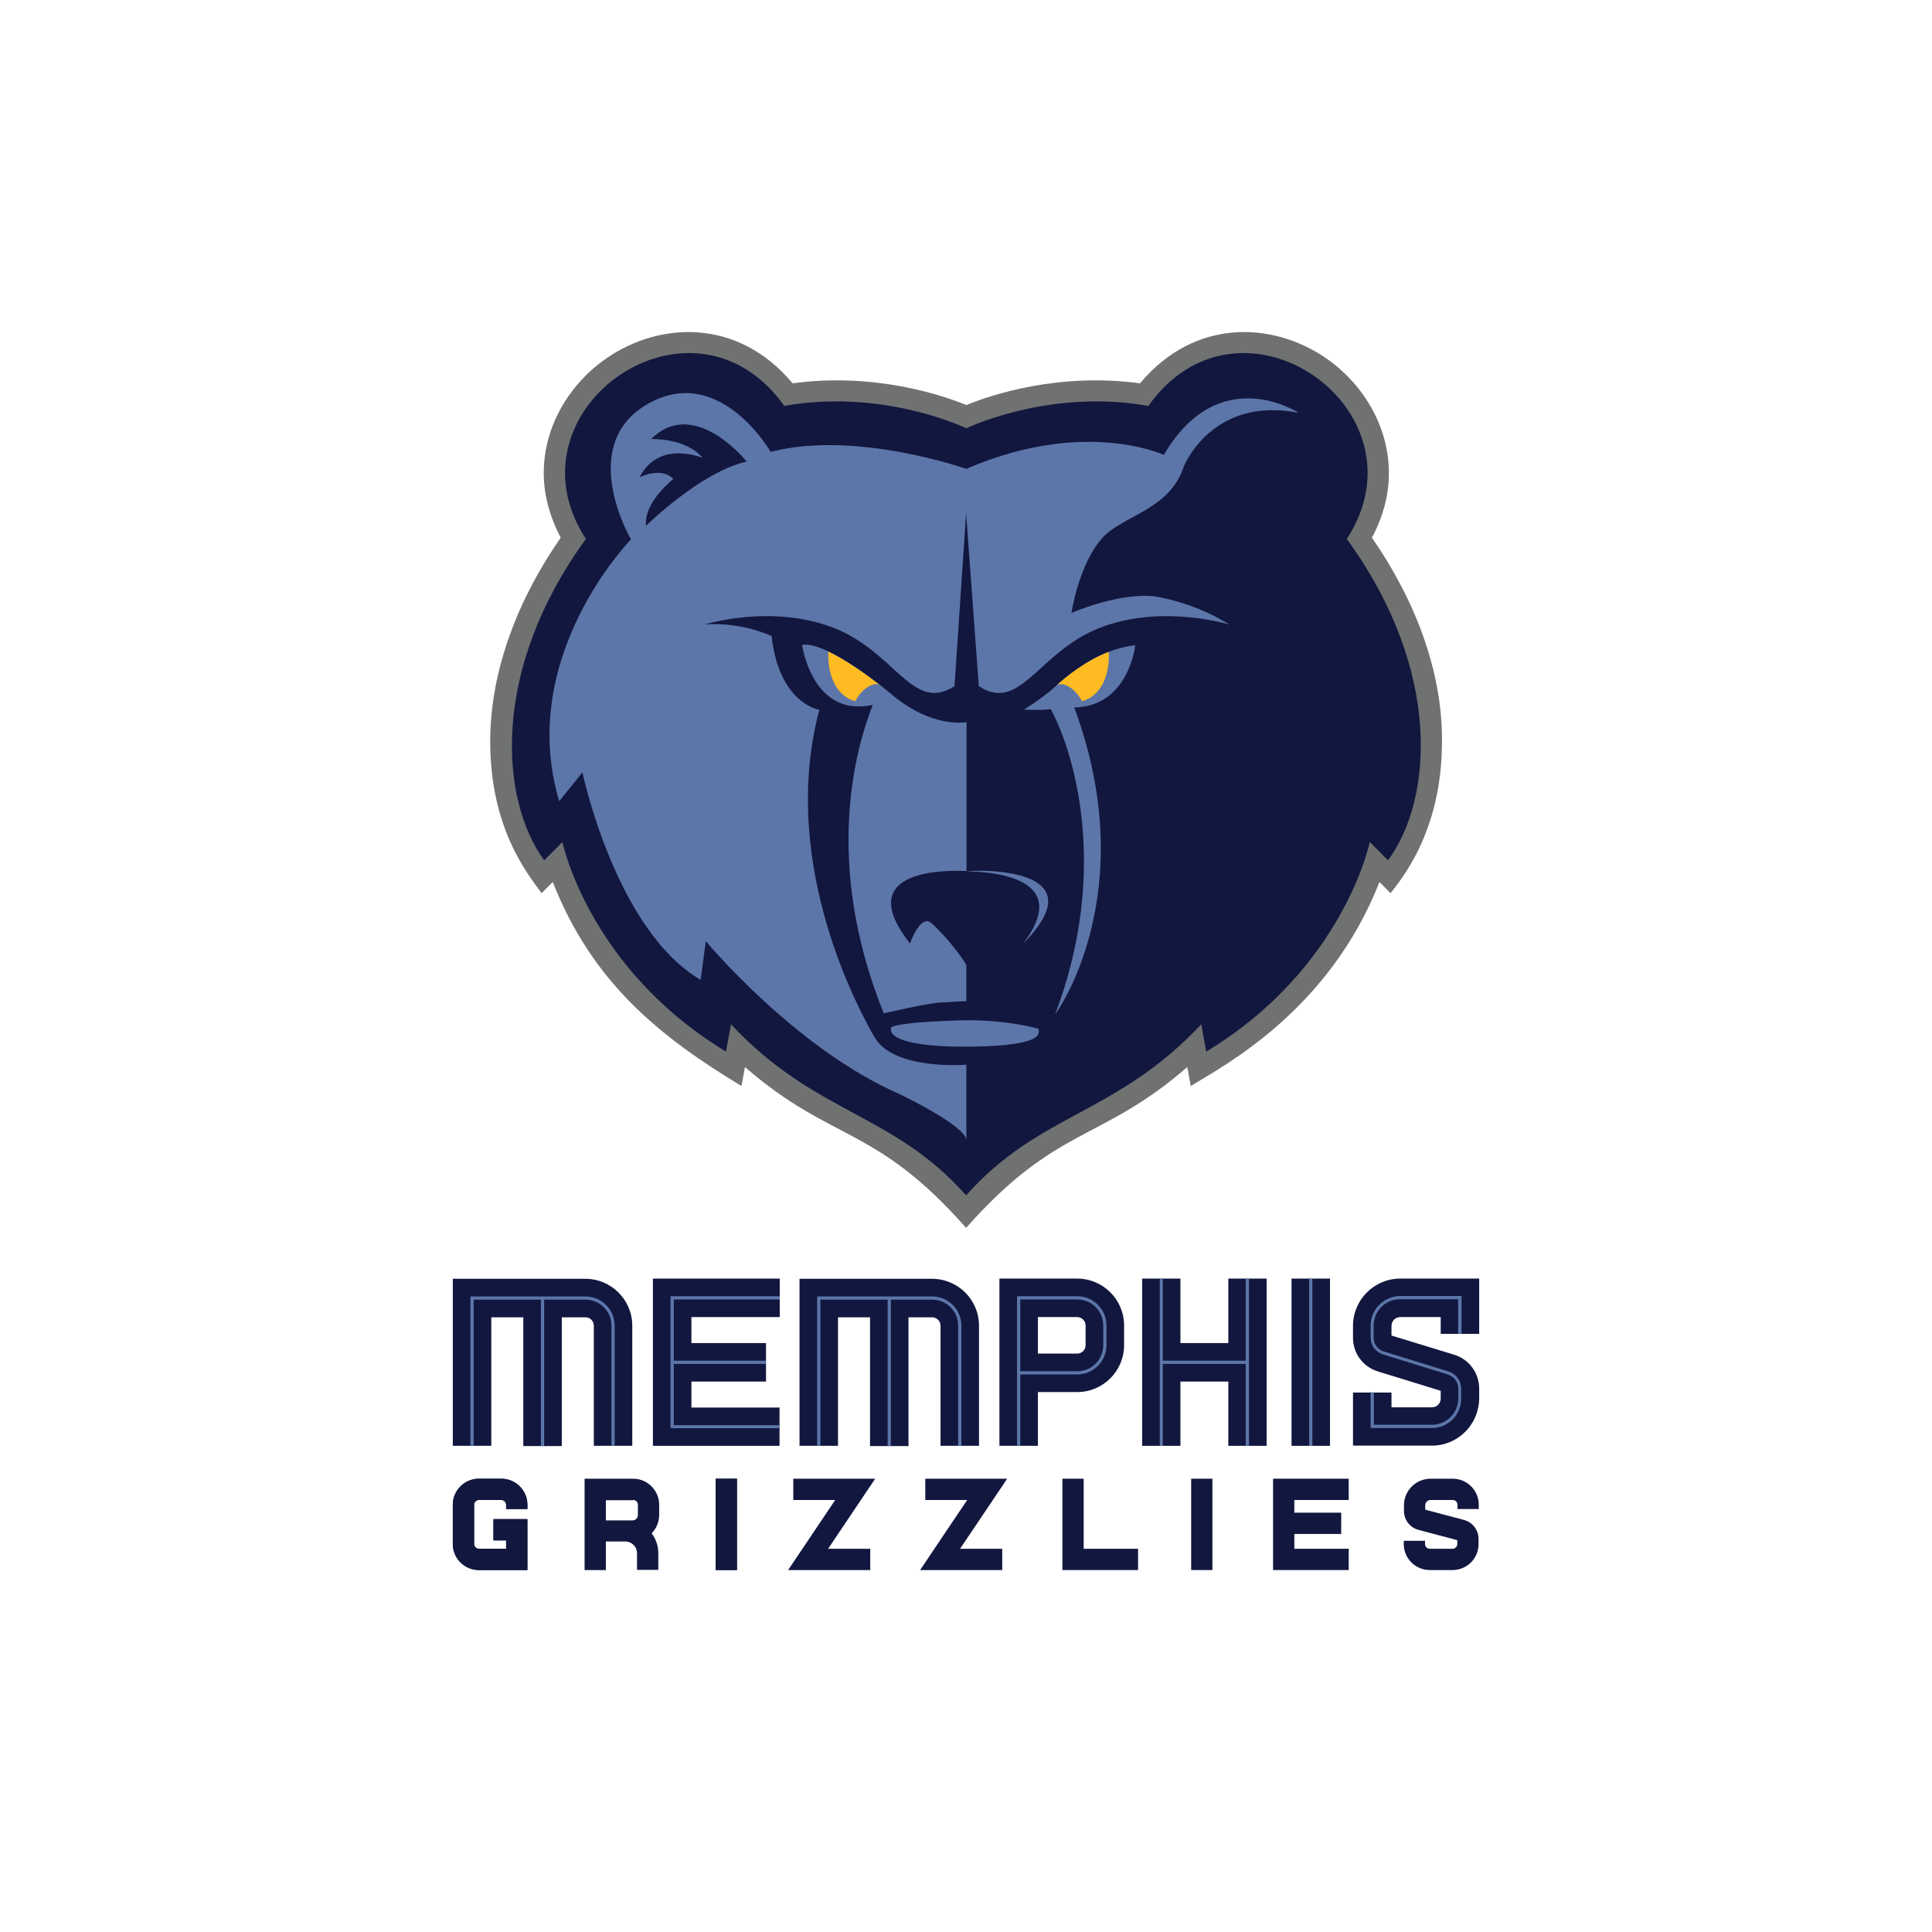
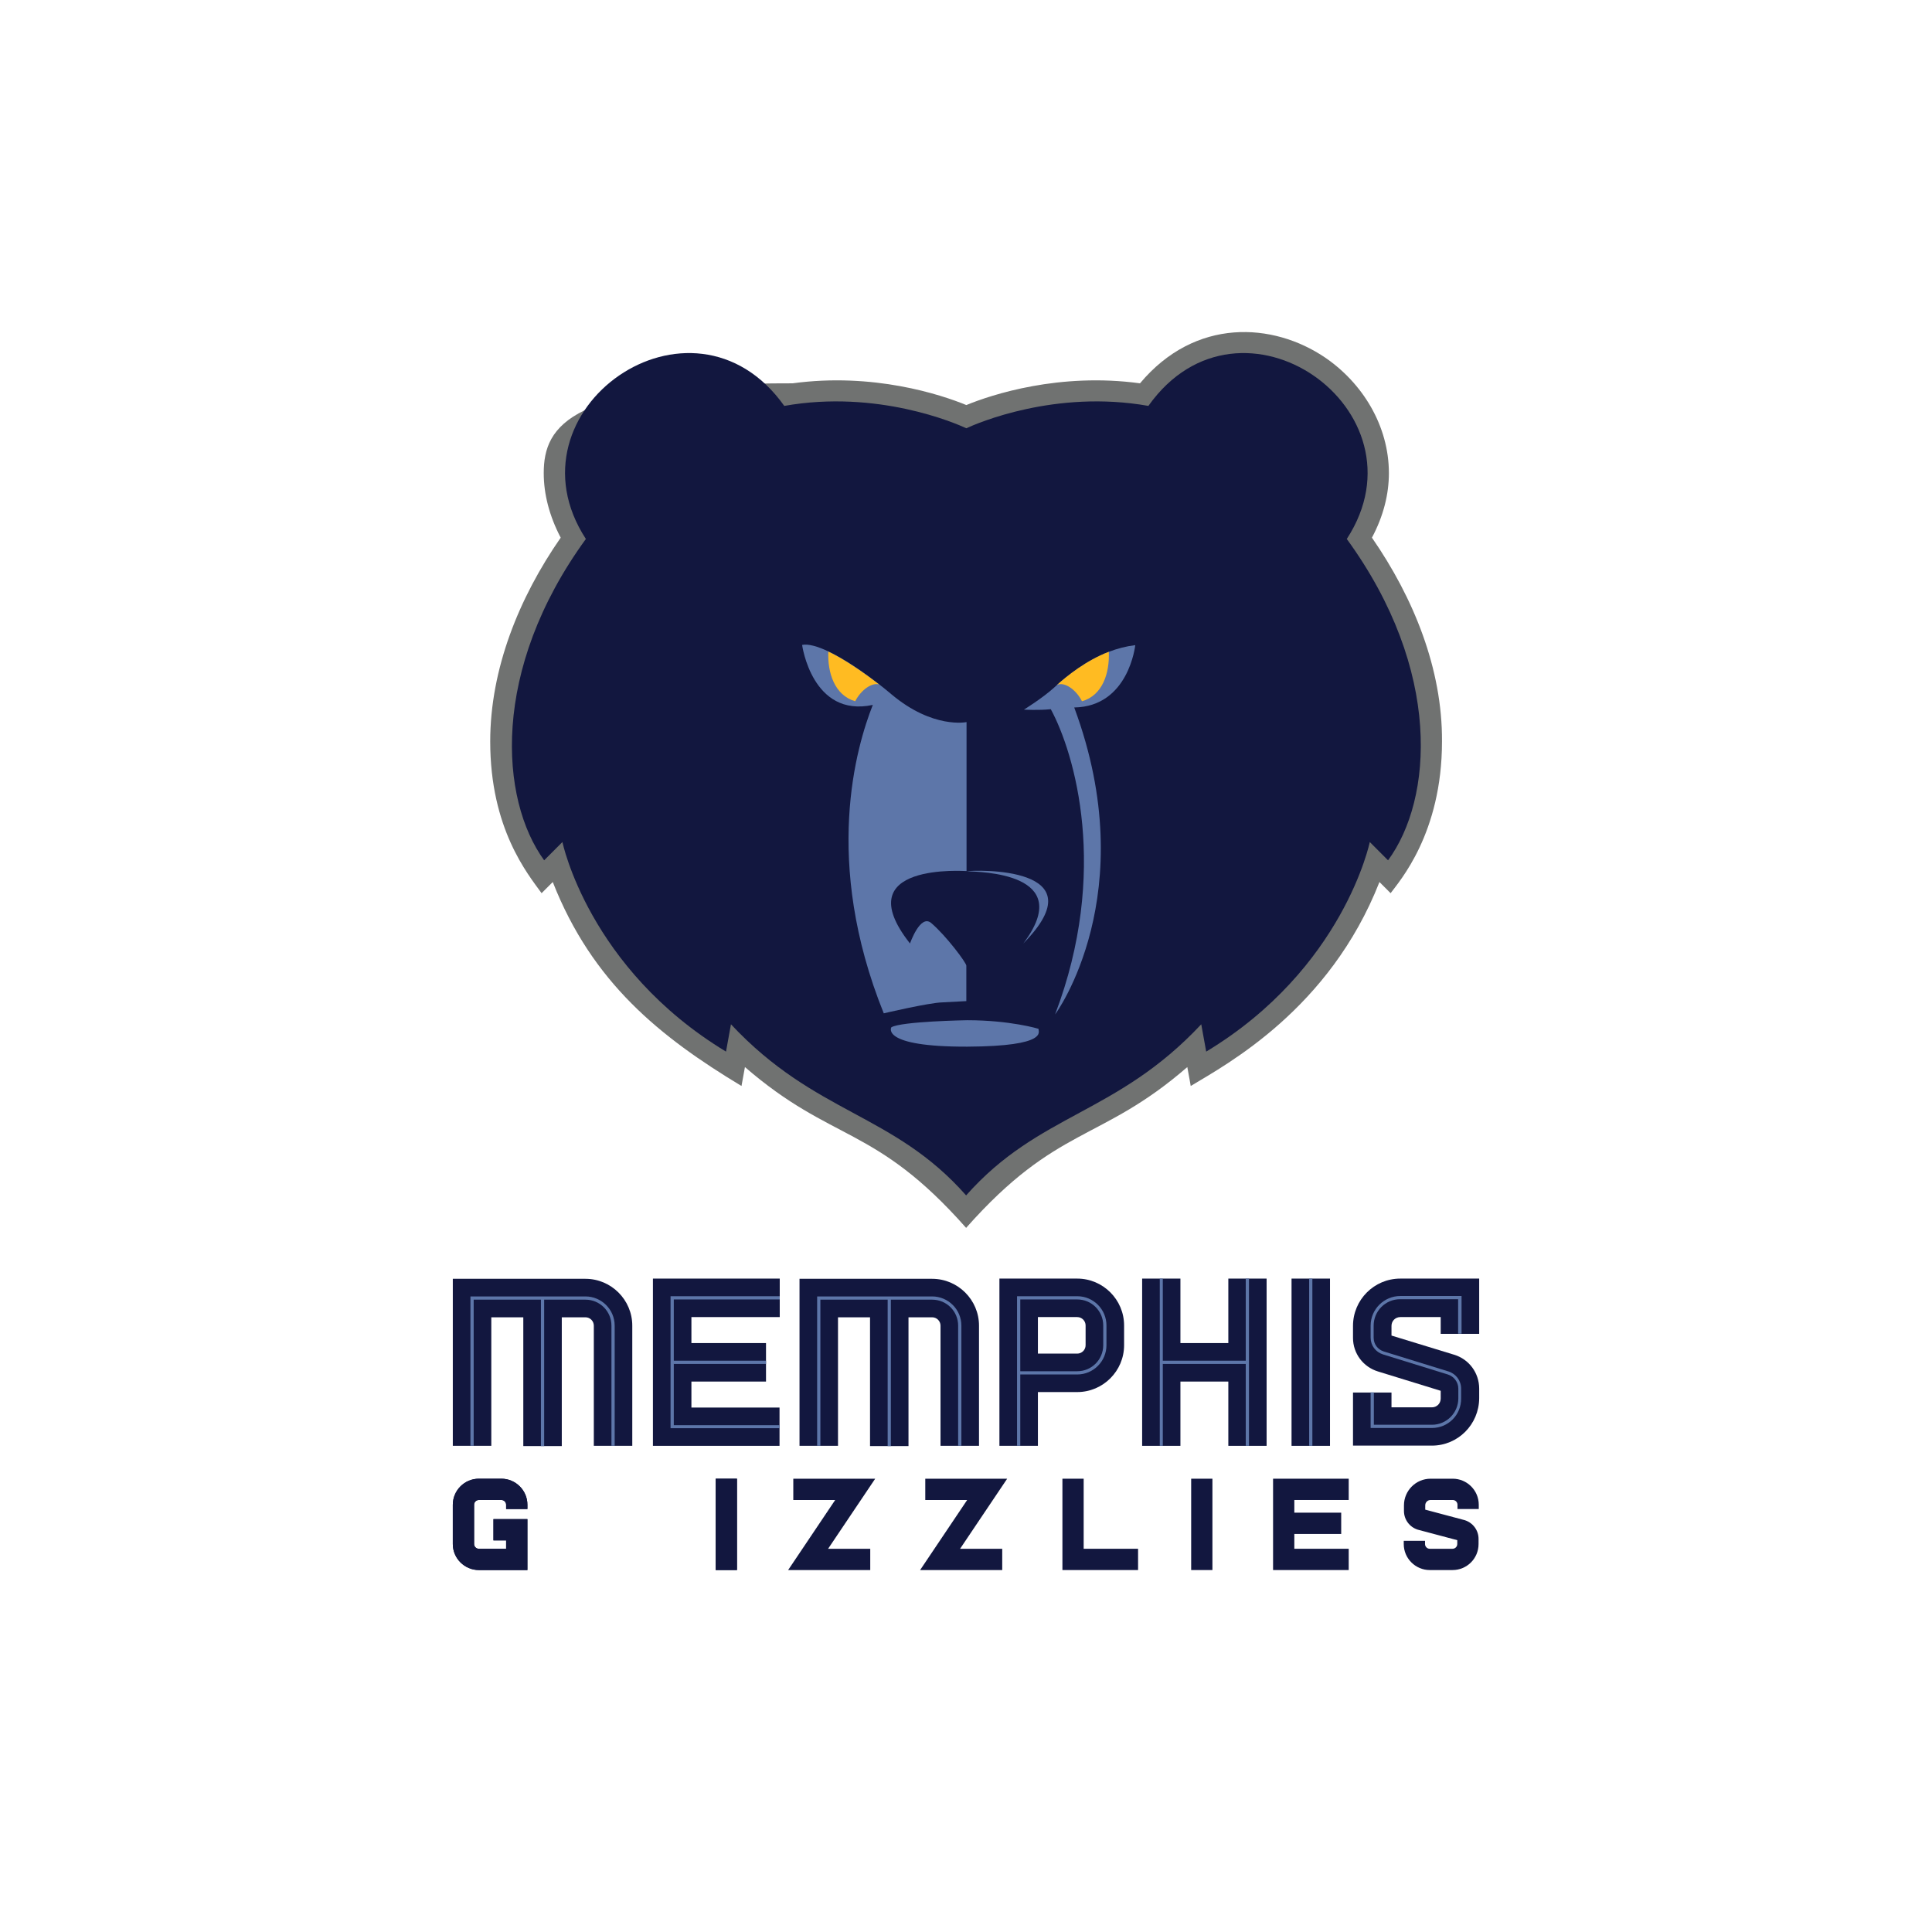
<svg xmlns="http://www.w3.org/2000/svg" width="64" height="64" viewBox="0 0 64 64" fill="none">
-   <path d="M21.836 49.846C21.836 49.376 21.451 48.984 20.974 48.984H19.365V52.01H20.07V51.063H20.725C20.931 51.07 21.102 51.241 21.102 51.448V52.003H21.807V51.448C21.807 51.199 21.722 50.971 21.586 50.793C21.743 50.636 21.836 50.415 21.836 50.18V49.846ZM20.974 49.689C21.059 49.689 21.131 49.76 21.131 49.846V50.187C21.131 50.287 21.052 50.365 20.953 50.365H20.07V49.696H20.974V49.689Z" fill="#12173F" />
  <path d="M37.7 52.01H35.194V48.984H35.898V51.305H37.7V52.01Z" fill="#12173F" />
  <path d="M44.678 49.689V48.984H42.172V52.01H44.678V51.305H42.876V50.814H44.429V50.109H42.876V49.689H44.678Z" fill="#12173F" />
  <path d="M28.828 52.01H26.108L27.667 49.689H26.279V48.984H28.992L27.432 51.305H28.828V52.01Z" fill="#12173F" />
  <path d="M33.2 52.01H30.48L32.039 49.689H30.651V48.984H33.364L31.804 51.305H33.2V52.01Z" fill="#12173F" />
  <path d="M40.163 48.984H39.459V52.01H40.163V48.984Z" fill="#12173F" />
  <path d="M24.413 48.984H23.708V52.01H24.413V48.984Z" fill="#12173F" />
  <path d="M24.413 48.984H23.708V52.01H24.413V48.984Z" fill="#12173F" />
  <path d="M35.685 42.355H33.107V47.895H34.382V46.114H35.685C36.539 46.114 37.237 45.417 37.237 44.562V43.907C37.237 43.053 36.539 42.355 35.685 42.355ZM35.962 44.562C35.962 44.719 35.834 44.84 35.685 44.84H34.382V43.63H35.685C35.841 43.63 35.962 43.758 35.962 43.907V44.562Z" fill="#12173F" />
  <path d="M33.798 47.895H33.691V42.939H35.685C36.219 42.939 36.653 43.373 36.653 43.907V44.562C36.653 45.096 36.219 45.531 35.685 45.531H33.798V47.895ZM33.798 45.424H35.685C36.162 45.424 36.546 45.039 36.546 44.562V43.907C36.546 43.43 36.162 43.046 35.685 43.046H33.798V45.424Z" fill="#5D76A9" />
  <path d="M25.83 43.63V42.355H21.629V47.895H25.823V46.627H22.904V45.766H25.375V44.491H22.904V43.63H25.83Z" fill="#12173F" />
  <path d="M25.83 43.046V42.939H22.213V47.311H25.823V47.211H22.32V45.182H25.375V45.075H22.32V43.046H25.83Z" fill="#5D76A9" />
  <path d="M30.878 42.362H26.485V47.895H27.76V43.637H28.821V47.902H30.095V43.637H30.878C31.035 43.637 31.156 43.765 31.156 43.914V47.895H32.431V43.914C32.431 43.06 31.733 42.362 30.878 42.362Z" fill="#12173F" />
  <path d="M30.878 42.946H27.069V47.895H27.176V43.053H29.405V47.902H29.511V43.053H30.878C31.356 43.053 31.74 43.437 31.74 43.914V47.895H31.847V43.914C31.847 43.38 31.413 42.946 30.878 42.946Z" fill="#5D76A9" />
  <path d="M19.393 42.362H15V47.895H16.275V43.637H17.335V47.902H18.61V43.637H19.393C19.55 43.637 19.671 43.765 19.671 43.914V47.895H20.945V43.914C20.945 43.06 20.248 42.362 19.393 42.362Z" fill="#12173F" />
  <path d="M19.393 42.946H15.584V47.895H15.691V43.053H17.919V47.902H18.026V43.053H19.393C19.87 43.053 20.255 43.437 20.255 43.914V47.895H20.362V43.914C20.362 43.38 19.927 42.946 19.393 42.946Z" fill="#5D76A9" />
  <path d="M44.058 42.355H42.784V47.895H44.058V42.355Z" fill="#12173F" />
  <path d="M43.474 42.355H43.368V47.895H43.474V42.355Z" fill="#5D76A9" />
  <path d="M40.69 42.355V44.491H39.103V42.355H37.835V47.895H39.103V45.766H40.69V47.895H41.958V42.355H40.69Z" fill="#12173F" />
  <path d="M41.267 42.355V45.075H38.519V42.355H38.419V47.895H38.519V45.182H41.267V47.895H41.374V42.355H41.267Z" fill="#5D76A9" />
  <path d="M17.471 52.01H15.862C15.392 52.01 15 51.626 15 51.149V49.846C15 49.376 15.384 48.984 15.862 48.984H16.609C17.079 48.984 17.471 49.368 17.471 49.846V49.988H16.766V49.846C16.766 49.76 16.695 49.689 16.609 49.689H15.862C15.776 49.689 15.705 49.76 15.705 49.846V51.149C15.705 51.234 15.776 51.305 15.862 51.305H16.766V51.028H16.346V50.323H17.471V52.01Z" fill="#12173F" />
  <path d="M17.471 52.01H15.862C15.392 52.01 15 51.626 15 51.149V49.846C15 49.376 15.384 48.984 15.862 48.984H16.609C17.079 48.984 17.471 49.368 17.471 49.846V49.988H16.766V49.846C16.766 49.76 16.695 49.689 16.609 49.689H15.862C15.776 49.689 15.705 49.76 15.705 49.846V51.149C15.705 51.234 15.776 51.305 15.862 51.305H16.766V51.028H16.346V50.323H17.471V52.01Z" fill="#12173F" />
  <path d="M48.117 52.01H47.362C46.892 52.01 46.501 51.626 46.501 51.149V51.042H47.206V51.149C47.206 51.234 47.277 51.305 47.362 51.305H48.117C48.203 51.305 48.274 51.234 48.274 51.149V51.02L46.964 50.672C46.693 50.586 46.508 50.337 46.508 50.052V49.867C46.508 49.383 46.9 48.984 47.391 48.984H48.124C48.594 48.984 48.986 49.368 48.986 49.846V49.988H48.281V49.846C48.281 49.76 48.21 49.689 48.124 49.689H47.391C47.291 49.689 47.213 49.767 47.213 49.867V50.009L48.523 50.358C48.794 50.444 48.979 50.693 48.979 50.978V51.149C48.979 51.626 48.594 52.01 48.117 52.01Z" fill="#12173F" />
  <path d="M47.434 47.888H44.82V46.129H46.095V46.62H47.434C47.597 46.62 47.725 46.492 47.725 46.328V46.072L45.646 45.431C45.155 45.281 44.82 44.833 44.82 44.32V43.921C44.82 43.06 45.518 42.355 46.387 42.355H49V44.185H47.725V43.63H46.387C46.223 43.63 46.095 43.758 46.095 43.921V44.242L48.167 44.876C48.665 45.025 49 45.481 49 46.001V46.321C48.993 47.19 48.295 47.888 47.434 47.888Z" fill="#12173F" />
  <path d="M47.434 47.304H45.404V46.122H45.511V47.197H47.434C47.918 47.197 48.309 46.805 48.309 46.321V46.001C48.309 45.787 48.167 45.595 47.96 45.531L45.817 44.868C45.568 44.79 45.404 44.569 45.404 44.313V43.914C45.404 43.373 45.846 42.932 46.387 42.932H48.416V44.178H48.302V43.038H46.38C45.895 43.038 45.504 43.43 45.504 43.914V44.313C45.504 44.527 45.639 44.705 45.839 44.769L47.982 45.431C48.231 45.509 48.402 45.737 48.402 46.001V46.321C48.409 46.869 47.975 47.304 47.434 47.304Z" fill="#5D76A9" />
-   <path d="M45.447 17.811C45.831 17.092 46.009 16.365 46.009 15.675C46.009 14.094 45.127 12.684 43.895 11.844C42.172 10.676 39.594 10.512 37.764 12.698C35.101 12.335 32.858 13.069 32.011 13.418C31.163 13.069 28.927 12.335 26.257 12.698C24.427 10.512 21.843 10.676 20.127 11.844C18.888 12.684 18.012 14.094 18.012 15.675C18.012 16.365 18.197 17.092 18.574 17.811C17.193 19.797 16.239 22.161 16.239 24.561C16.239 27.452 17.478 28.947 17.941 29.588C17.941 29.588 18.14 29.389 18.311 29.218C19.621 32.55 21.857 34.344 24.563 35.975C24.563 35.975 24.62 35.648 24.677 35.348C27.589 37.869 28.977 37.25 32.004 40.675C35.023 37.264 36.447 37.848 39.331 35.348C39.387 35.64 39.444 35.975 39.444 35.975C40.648 35.249 44.044 33.426 45.696 29.218C45.867 29.389 46.066 29.588 46.066 29.588C46.351 29.196 47.768 27.616 47.768 24.561C47.782 22.161 46.828 19.805 45.447 17.811Z" fill="#707271" />
+   <path d="M45.447 17.811C45.831 17.092 46.009 16.365 46.009 15.675C46.009 14.094 45.127 12.684 43.895 11.844C42.172 10.676 39.594 10.512 37.764 12.698C35.101 12.335 32.858 13.069 32.011 13.418C31.163 13.069 28.927 12.335 26.257 12.698C18.888 12.684 18.012 14.094 18.012 15.675C18.012 16.365 18.197 17.092 18.574 17.811C17.193 19.797 16.239 22.161 16.239 24.561C16.239 27.452 17.478 28.947 17.941 29.588C17.941 29.588 18.14 29.389 18.311 29.218C19.621 32.55 21.857 34.344 24.563 35.975C24.563 35.975 24.62 35.648 24.677 35.348C27.589 37.869 28.977 37.25 32.004 40.675C35.023 37.264 36.447 37.848 39.331 35.348C39.387 35.64 39.444 35.975 39.444 35.975C40.648 35.249 44.044 33.426 45.696 29.218C45.867 29.389 46.066 29.588 46.066 29.588C46.351 29.196 47.768 27.616 47.768 24.561C47.782 22.161 46.828 19.805 45.447 17.811Z" fill="#707271" />
  <path d="M44.614 17.854C47.391 13.588 41.089 9.152 38.042 13.446C34.959 12.898 32.36 14.023 32.011 14.187C31.662 14.023 29.063 12.898 25.98 13.446C22.925 9.152 16.631 13.588 19.408 17.854C16.246 22.197 16.559 26.483 18.026 28.499L18.631 27.893C18.631 27.893 19.493 32.08 24.05 34.836L24.214 33.931C27.019 36.929 29.583 36.858 32.004 39.599C34.425 36.865 36.988 36.929 39.793 33.931L39.957 34.836C44.514 32.087 45.376 27.893 45.376 27.893L45.981 28.499C47.469 26.476 47.782 22.204 44.614 17.854Z" fill="#12173F" />
  <path d="M32.039 33.796C32.039 33.796 29.853 33.832 29.526 34.031C29.526 34.031 29.148 34.679 32.039 34.672C34.788 34.658 34.382 34.159 34.403 34.081C34.403 34.081 33.477 33.796 32.039 33.796Z" fill="#5D76A9" />
  <path d="M30.145 31.254C30.145 31.254 30.487 30.265 30.85 30.578C31.356 31.012 32.011 31.895 32.011 31.988V33.163L31.213 33.205C30.758 33.219 29.276 33.568 29.276 33.568C27.24 28.527 28.372 24.718 28.913 23.351C26.898 23.785 26.571 21.364 26.571 21.364C26.777 21.321 27.09 21.414 27.439 21.578C27.98 21.834 28.614 22.275 29.12 22.667C29.269 22.781 29.405 22.895 29.533 23.002C30.907 24.155 32.018 23.92 32.018 23.92V28.855C32.011 28.862 28.009 28.548 30.145 31.254Z" fill="#5D76A9" />
  <path d="M33.898 31.254C36.447 28.669 32.288 28.819 32.025 28.862C32.452 28.883 35.671 28.904 33.898 31.254Z" fill="#5D76A9" />
  <path d="M35.585 23.436C37.878 29.609 34.973 33.583 34.951 33.604C36.753 28.876 35.599 24.953 34.809 23.493C34.403 23.536 33.919 23.507 33.919 23.507C33.919 23.507 34.531 23.13 34.923 22.774C34.951 22.745 34.98 22.724 35.016 22.688C35.343 22.396 35.97 21.884 36.731 21.592C37.009 21.485 37.308 21.407 37.607 21.371C37.607 21.371 37.394 23.407 35.585 23.436Z" fill="#5D76A9" />
-   <path d="M39.217 15.447C39.217 15.447 40.149 13.111 43.019 13.674C43.019 13.674 40.384 11.944 38.554 15.069C38.554 15.069 35.927 13.838 32.011 15.532C32.011 15.532 28.329 14.236 25.531 14.97C25.531 14.97 23.901 12.136 21.601 13.304C19.301 14.471 20.504 17.163 20.903 17.868C20.903 17.868 17.093 21.748 18.525 26.541L19.294 25.586C19.294 25.586 20.39 30.813 23.21 32.458L23.381 31.176C23.381 31.176 26.329 34.729 29.789 36.239C30.117 36.395 31.954 37.307 32.011 37.755V35.27C32.011 35.27 29.611 35.469 28.97 34.359C28.536 33.604 25.773 28.677 27.14 23.514C27.14 23.514 25.809 23.315 25.56 21.072C25.56 21.072 24.57 20.588 23.338 20.688C23.338 20.688 25.538 19.997 27.603 20.794C29.668 21.592 30.224 23.628 31.619 22.731L32.004 16.999L32.424 22.731C33.819 23.628 34.375 21.599 36.44 20.794C38.505 19.997 40.712 20.688 40.712 20.688C40.712 20.688 39.829 20.068 38.412 19.783C37.23 19.548 35.493 20.303 35.493 20.303C35.493 20.303 35.735 18.68 36.525 17.811C37.209 17.063 38.747 16.899 39.217 15.447ZM21.401 17.419C21.316 16.636 22.305 15.867 22.305 15.867C21.9 15.447 21.188 15.81 21.188 15.81C21.828 14.55 23.274 15.169 23.274 15.169C22.726 14.5 21.572 14.543 21.572 14.543C23.003 13.118 24.734 15.29 24.734 15.29C23.196 15.639 21.401 17.419 21.401 17.419Z" fill="#5D76A9" />
  <path d="M29.12 22.674C28.899 22.603 28.536 22.831 28.329 23.23C27.646 23.03 27.411 22.29 27.439 21.585C27.98 21.841 28.614 22.282 29.12 22.674Z" fill="#FFBB22" />
  <path d="M35.842 23.23C35.628 22.809 35.236 22.581 35.016 22.688C35.343 22.396 35.97 21.884 36.731 21.592C36.76 22.297 36.525 23.037 35.842 23.23Z" fill="#FFBB22" />
</svg>